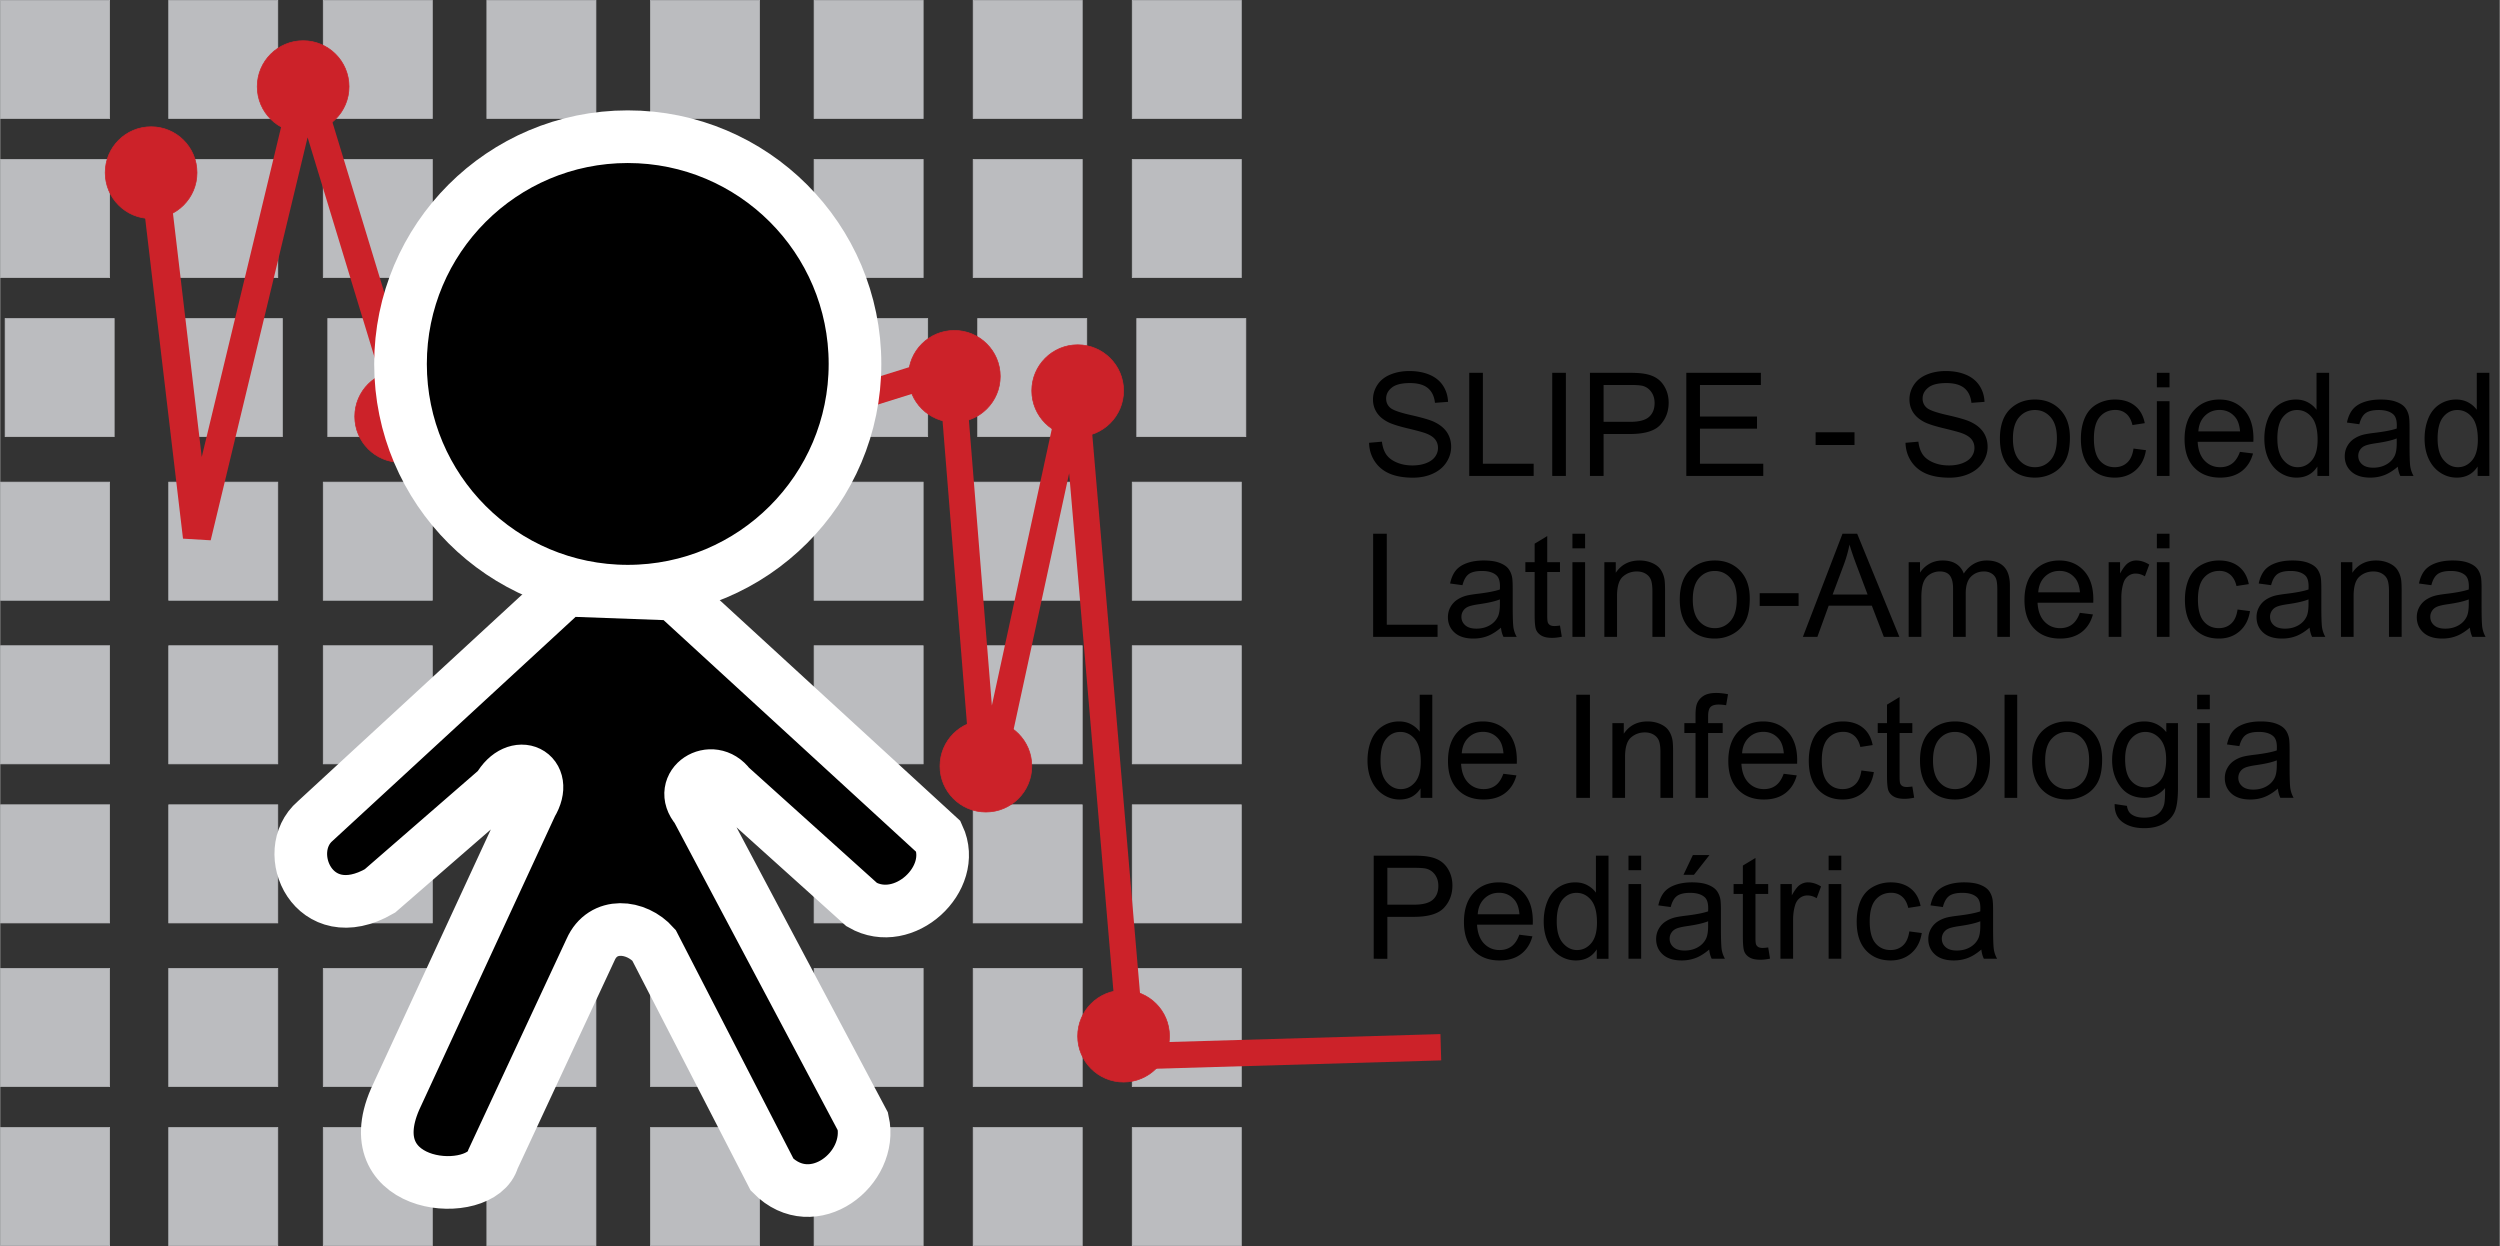
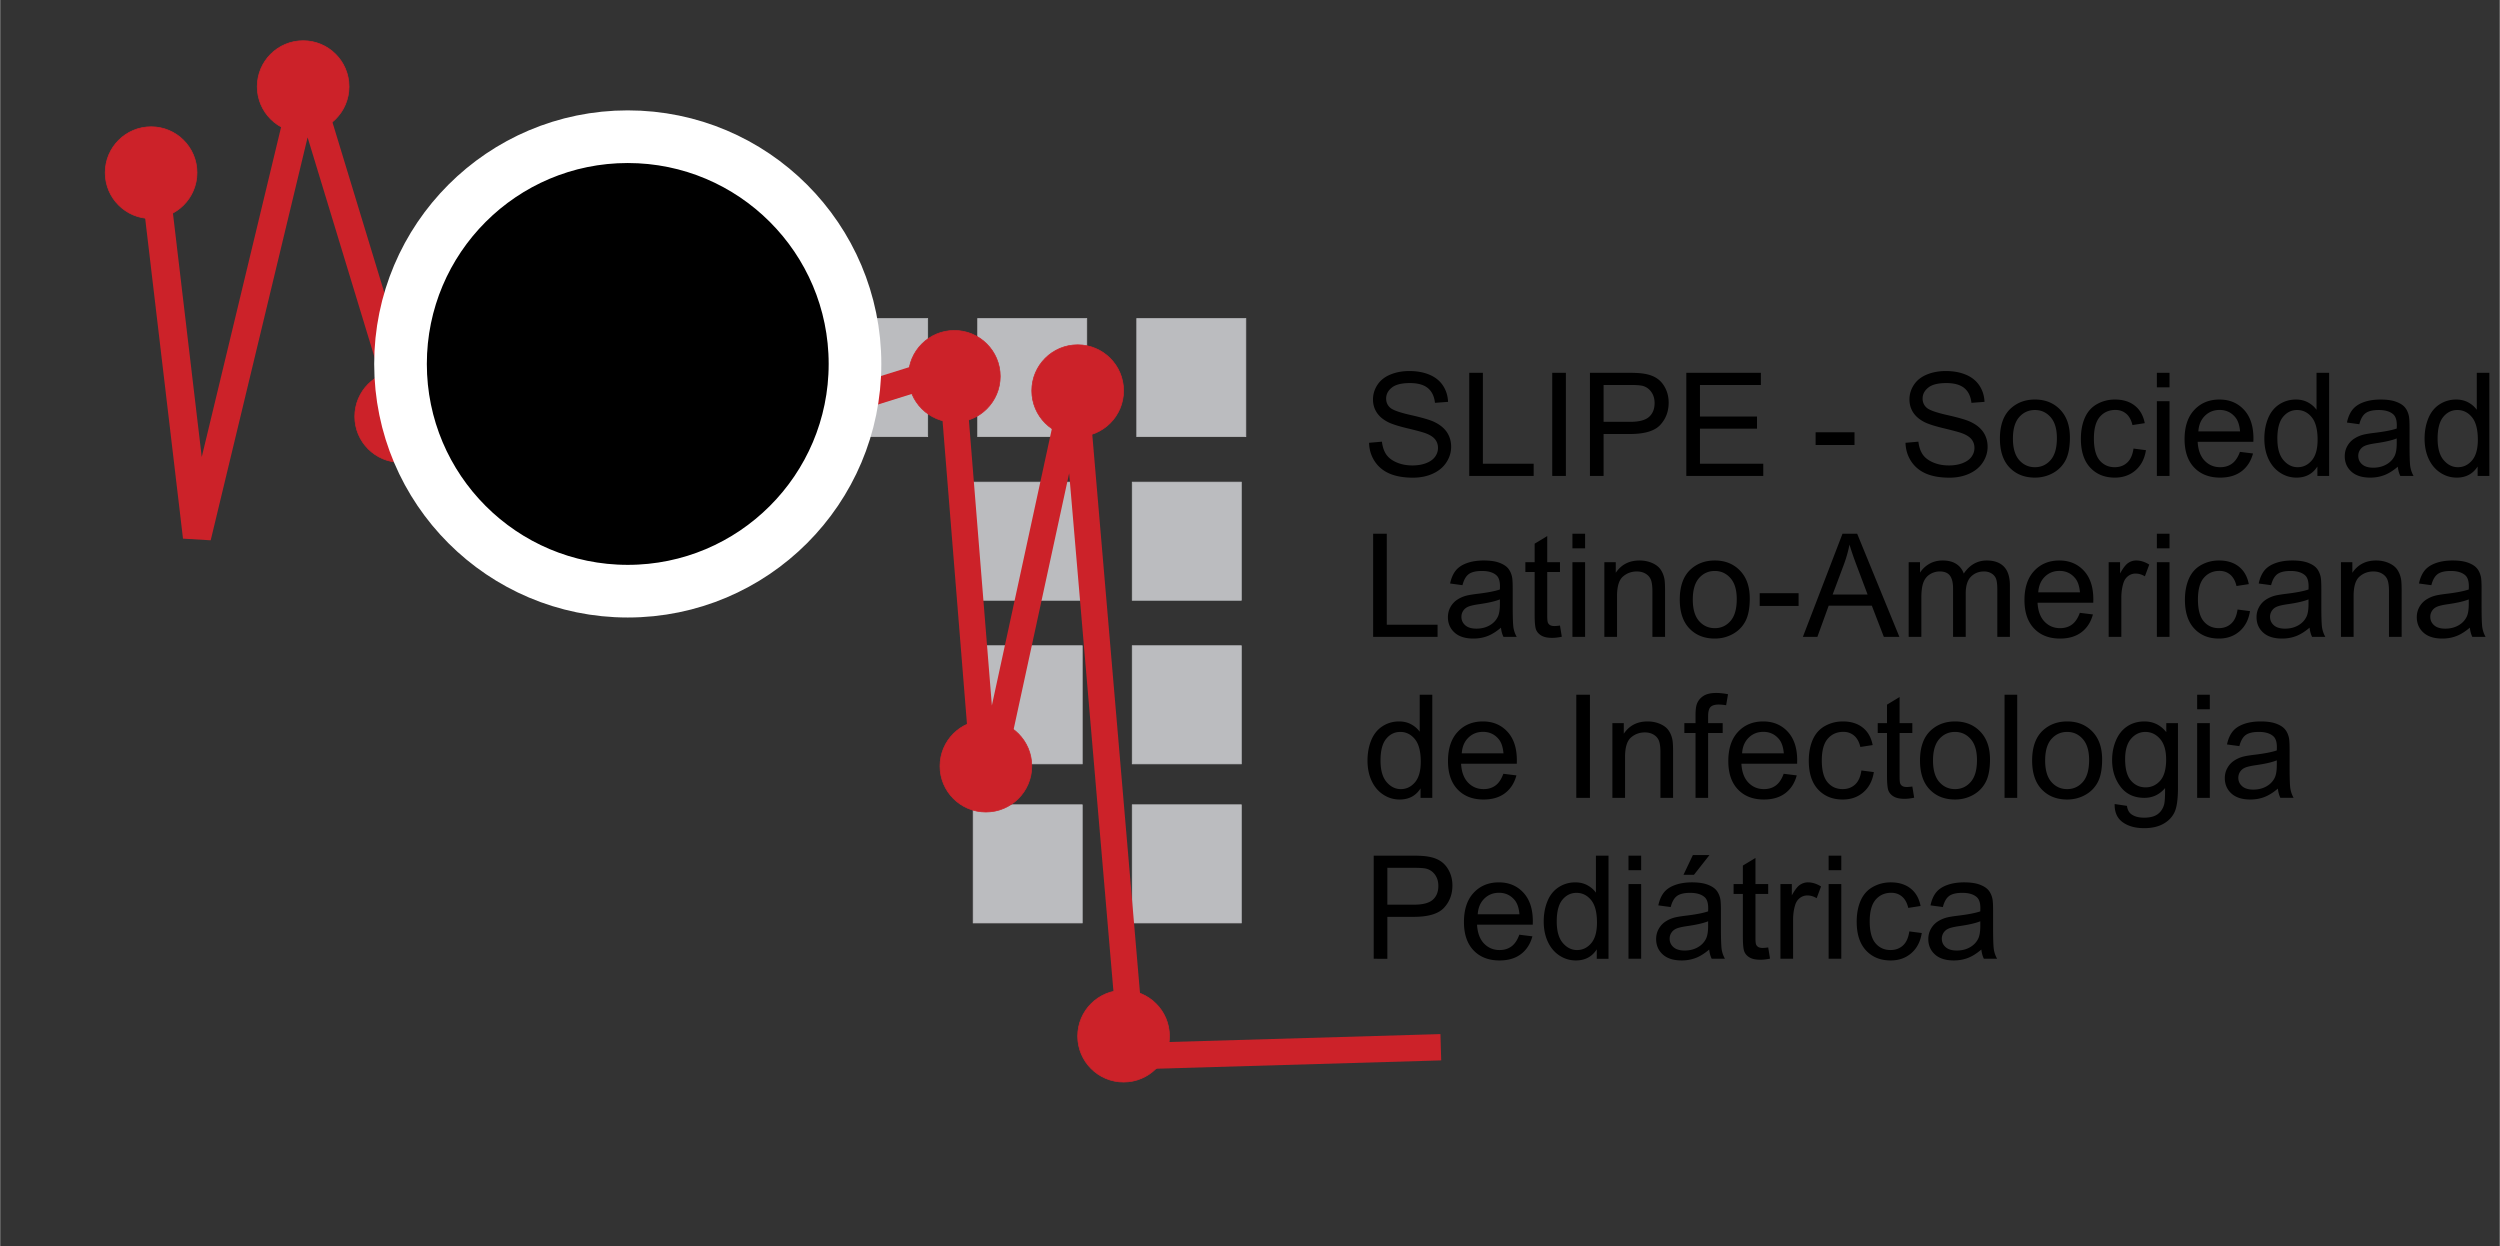
<svg xmlns="http://www.w3.org/2000/svg" width="2500" height="1246" viewBox="0 0 759.617 378.657">
  <rect x="0" y="0" width="759.617" height="378.657" fill="#333333" stroke="none" />
-   <path fill-rule="evenodd" clip-rule="evenodd" fill="#bbbcbf" stroke="#bbbcbf" stroke-width=".216" stroke-miterlimit="2.613" d="M247.337 146.512h33.148v35.91h-33.148v-35.91zM247.337 196.234h33.148v35.911h-33.148v-35.911zM247.337 244.574h33.148v35.91h-33.148v-35.91zM.108.108h33.148v35.911H.108V.108zM51.211.108h33.148v35.911H51.211V.108zM98.171.108h33.148v35.911H98.171V.108zM147.893.108h33.148v35.911h-33.148V.108zM197.615.108h33.148v35.911h-33.148V.108zM247.337.108h33.148v35.911h-33.148V.108zM295.678.108h33.148v35.911h-33.148V.108zM344.019.108h33.148v35.911h-33.148V.108zM.108 48.449h33.148v35.91H.108v-35.91zM51.211 48.449h33.148v35.91H51.211v-35.91zM98.171 48.449h33.148v35.91H98.171v-35.91zM247.337 48.449h33.148v35.91h-33.148v-35.91zM295.678 48.449h33.148v35.91h-33.148v-35.91zM344.019 48.449h33.148v35.91h-33.148v-35.91zM1.489 96.79h33.148v35.91H1.489V96.79zM52.592 96.79h33.149v35.91H52.592V96.79zM99.552 96.79H132.7v35.91H99.552V96.79zM.108 146.512h33.148v35.91H.108v-35.91zM51.211 146.512h33.148v35.91H51.211v-35.91zM98.171 146.512h33.148v35.91H98.171v-35.91zM.108 196.234h33.148v35.911H.108v-35.911zM51.211 196.234h33.148v35.911H51.211v-35.911zM98.171 196.234h33.148v35.911H98.171v-35.911zM.108 244.574h33.148v35.91H.108v-35.91zM51.211 244.574h33.148v35.91H51.211v-35.91zM98.171 244.574h33.148v35.91H98.171v-35.91zM.108 294.297h33.148v35.91H.108v-35.91zM51.211 294.297h33.148v35.91H51.211v-35.91zM98.171 294.297h33.148v35.91H98.171v-35.91zM147.893 294.297h33.148v35.91h-33.148v-35.91zM197.615 294.297h33.148v35.91h-33.148v-35.91zM247.337 294.297h33.148v35.91h-33.148v-35.91zM295.678 294.297h33.148v35.91h-33.148v-35.91zM344.019 294.297h33.148v35.91h-33.148v-35.91zM.108 342.639h33.148v35.91H.108v-35.91zM51.211 342.639h33.148v35.91H51.211v-35.91zM98.171 342.639h33.148v35.91H98.171v-35.91zM147.893 342.639h33.148v35.91h-33.148v-35.91zM197.615 342.639h33.148v35.91h-33.148v-35.91zM247.337 342.639h33.148v35.91h-33.148v-35.91zM295.678 342.639h33.148v35.91h-33.148v-35.91zM344.019 342.639h33.148v35.91h-33.148v-35.91z" />
  <path fill="none" stroke="#cc2229" stroke-width="8.566" stroke-linecap="square" stroke-linejoin="bevel" stroke-miterlimit="2.613" d="M46.726 52.476l13.077 110.718L92.931 25.45l30.513 100.257" />
  <path d="M45.854 38.527c7.703 0 13.949 6.246 13.949 13.949s-6.246 13.949-13.949 13.949-13.949-6.246-13.949-13.949 6.246-13.949 13.949-13.949zM92.059 12.373c7.703 0 13.949 6.246 13.949 13.949s-6.246 13.949-13.949 13.949c-7.702 0-13.949-6.246-13.949-13.949s6.247-13.949 13.949-13.949zM121.7 112.629c7.703 0 13.949 6.247 13.949 13.949s-6.246 13.948-13.949 13.948-13.949-6.246-13.949-13.948 6.247-13.949 13.949-13.949z" fill-rule="evenodd" clip-rule="evenodd" fill="#cc2229" stroke="#cc2229" stroke-width=".216" stroke-miterlimit="2.613" />
  <path fill-rule="evenodd" clip-rule="evenodd" fill="#bbbcbf" stroke="#bbbcbf" stroke-width=".216" stroke-miterlimit="2.613" d="M248.718 96.79h33.148v35.91h-33.148V96.79zM297.059 96.79h33.148v35.91h-33.148V96.79zM345.4 96.79h33.148v35.91H345.4V96.79zM295.678 146.512h33.148v35.91h-33.148v-35.91zM344.019 146.512h33.148v35.91h-33.148v-35.91zM295.678 196.234h33.148v35.911h-33.148v-35.911zM344.019 196.234h33.148v35.911h-33.148v-35.911zM295.678 244.574h33.148v35.91h-33.148v-35.91zM344.019 244.574h33.148v35.91h-33.148v-35.91z" />
  <path d="M289.957 100.424c7.703 0 13.949 6.246 13.949 13.949 0 7.702-6.246 13.948-13.949 13.948s-13.949-6.246-13.949-13.948c0-7.703 6.246-13.949 13.949-13.949zM327.444 104.784c7.703 0 13.949 6.246 13.949 13.949 0 7.702-6.246 13.949-13.949 13.949s-13.949-6.247-13.949-13.949c.001-7.703 6.247-13.949 13.949-13.949zM299.547 218.877c7.703 0 13.949 6.246 13.949 13.949s-6.246 13.949-13.949 13.949-13.949-6.246-13.949-13.949 6.246-13.949 13.949-13.949zM341.393 300.938c7.703 0 13.949 6.246 13.949 13.949s-6.246 13.949-13.949 13.949-13.949-6.246-13.949-13.949 6.246-13.949 13.949-13.949z" fill-rule="evenodd" clip-rule="evenodd" fill="#cc2229" stroke="#cc2229" stroke-width=".216" stroke-miterlimit="2.613" />
  <path fill="none" stroke="#cc2229" stroke-width="7.999" stroke-linecap="square" stroke-linejoin="bevel" stroke-miterlimit="2.613" d="M261.188 120.476l27.897-8.718 10.462 129.898 27.026-124.667 17.435 204.001 89.795-2.617" />
  <path d="M190.709 41.543c38.133 0 69.058 30.924 69.058 69.058 0 38.133-30.925 69.059-69.058 69.059-38.134 0-69.059-30.925-69.059-69.059.001-38.133 30.926-69.058 69.059-69.058z" fill-rule="evenodd" clip-rule="evenodd" stroke="#fff" stroke-width="16" stroke-miterlimit="2.613" />
-   <path d="M171.859 179.357l-76.1 70.137c-10.918 9.34-.54 32.912 19.616 21.275l35.954-31.236c5.499-9.773 15.847-4.578 10.125 4.877l-41.437 89.629c-12.228 28.043 26.376 30.639 29.751 18.193l29.638-63.621c3.734-8.469 13.892-7.43 19.264-1.369l35.905 69.738c12.411 12.6 30.817-1.797 27.601-16.154l-50.504-95.117c-6.189-7.223 4.645-14.23 10.051-6.893l40.103 36.107c12.819 7.404 29.26-7.914 23.333-20.666l-80.327-73.694-32.973-1.206z" fill-rule="evenodd" clip-rule="evenodd" stroke="#fff" stroke-width="16" stroke-miterlimit="2.613" />
  <path d="M415.99 134.564l3.912-.342c.186 1.568.615 2.854 1.293 3.859.676 1.005 1.729 1.817 3.152 2.437 1.426.62 3.029.93 4.811.93 1.582 0 2.979-.235 4.189-.705 1.213-.471 2.113-1.115 2.705-1.935.592-.819.887-1.713.887-2.683 0-.983-.285-1.842-.855-2.576-.568-.734-1.51-1.35-2.82-1.849-.842-.328-2.701-.837-5.58-1.528s-4.896-1.343-6.051-1.957c-1.496-.783-2.611-1.756-3.346-2.918-.734-1.161-1.1-2.462-1.1-3.901 0-1.582.449-3.061 1.346-4.436.898-1.375 2.209-2.419 3.934-3.132 1.725-.712 3.643-1.069 5.752-1.069 2.322 0 4.371.374 6.145 1.123 1.775.748 3.139 1.849 4.094 3.303s1.469 3.1 1.541 4.938l-3.977.299c-.215-1.981-.938-3.478-2.17-4.49-1.234-1.012-3.055-1.518-5.463-1.518-2.508 0-4.336.459-5.482 1.379-1.148.919-1.723 2.027-1.723 3.324 0 1.126.406 2.052 1.219 2.779.799.727 2.883 1.472 6.254 2.234 3.371.763 5.684 1.429 6.938 1.999 1.824.841 3.17 1.906 4.039 3.196s1.305 2.776 1.305 4.457c0 1.667-.477 3.239-1.432 4.714s-2.328 2.623-4.115 3.442c-1.789.819-3.803 1.229-6.039 1.229-2.836 0-5.213-.414-7.131-1.24-1.916-.826-3.42-2.07-4.51-3.73-1.091-1.66-1.665-3.538-1.722-5.633zM446.432 144.633v-31.34h4.146v27.642h15.436v3.698h-19.582zM471.658 144.633v-31.34h4.146v31.34h-4.146zM483.117 144.633v-31.34h11.82c2.082 0 3.67.1 4.768.299 1.539.256 2.83.745 3.869 1.464 1.041.72 1.879 1.728 2.514 3.025.633 1.297.951 2.722.951 4.275 0 2.666-.85 4.921-2.545 6.766-1.695 1.846-4.76 2.769-9.191 2.769h-8.039v12.741h-4.147zm4.147-16.44h8.102c2.68 0 4.582-.499 5.709-1.497 1.125-.998 1.689-2.401 1.689-4.211 0-1.311-.332-2.434-.994-3.367-.664-.933-1.537-1.55-2.619-1.849-.699-.185-1.988-.278-3.869-.278h-8.018v11.202zM512.404 144.633v-31.34h22.66v3.698H516.55v9.599h17.338v3.677H516.55v10.667h19.24v3.698h-23.386zM551.697 135.227v-3.87h11.822v3.87h-11.822zM579.018 134.564l3.912-.342c.186 1.568.615 2.854 1.293 3.859.676 1.005 1.729 1.817 3.152 2.437 1.426.62 3.029.93 4.811.93 1.582 0 2.979-.235 4.189-.705 1.213-.471 2.113-1.115 2.705-1.935.592-.819.887-1.713.887-2.683 0-.983-.285-1.842-.855-2.576-.568-.734-1.51-1.35-2.82-1.849-.842-.328-2.701-.837-5.58-1.528s-4.896-1.343-6.051-1.957c-1.496-.783-2.611-1.756-3.346-2.918-.734-1.161-1.1-2.462-1.1-3.901 0-1.582.449-3.061 1.346-4.436.898-1.375 2.209-2.419 3.934-3.132 1.725-.712 3.643-1.069 5.752-1.069 2.322 0 4.371.374 6.145 1.123 1.775.748 3.139 1.849 4.094 3.303s1.469 3.1 1.541 4.938l-3.977.299c-.215-1.981-.938-3.478-2.17-4.49-1.234-1.012-3.055-1.518-5.463-1.518-2.508 0-4.336.459-5.482 1.379-1.148.919-1.723 2.027-1.723 3.324 0 1.126.406 2.052 1.219 2.779.799.727 2.883 1.472 6.254 2.234 3.371.763 5.684 1.429 6.938 1.999 1.824.841 3.17 1.906 4.039 3.196s1.305 2.776 1.305 4.457c0 1.667-.477 3.239-1.432 4.714s-2.328 2.623-4.115 3.442c-1.789.819-3.803 1.229-6.039 1.229-2.836 0-5.213-.414-7.131-1.24-1.916-.826-3.42-2.07-4.51-3.73-1.092-1.66-1.666-3.538-1.722-5.633zM607.707 133.281c0-4.204 1.168-7.318 3.506-9.342 1.951-1.682 4.332-2.522 7.139-2.522 3.121 0 5.674 1.023 7.654 3.068s2.971 4.871 2.971 8.476c0 2.922-.438 5.22-1.314 6.895s-2.152 2.975-3.826 3.901c-1.676.926-3.502 1.39-5.484 1.39-3.178 0-5.746-1.019-7.705-3.057-1.962-2.039-2.941-4.975-2.941-8.809zm3.953 0c0 2.907.635 5.084 1.904 6.531 1.268 1.447 2.863 2.17 4.787 2.17 1.91 0 3.5-.727 4.768-2.181 1.27-1.454 1.902-3.669 1.902-6.648 0-2.808-.637-4.935-1.912-6.381-1.275-1.446-2.861-2.17-4.758-2.17-1.924 0-3.52.72-4.787 2.159-1.269 1.44-1.904 3.613-1.904 6.52zM648.303 136.317l3.783.492c-.412 2.608-1.471 4.649-3.174 6.125s-3.795 2.213-6.273 2.213c-3.107 0-5.605-1.016-7.494-3.046s-2.832-4.942-2.832-8.733c0-2.451.406-4.596 1.219-6.435.812-1.839 2.049-3.218 3.709-4.137 1.66-.919 3.467-1.379 5.42-1.379 2.465 0 4.48.624 6.049 1.871s2.572 3.018 3.014 5.312l-3.74.577c-.357-1.525-.986-2.672-1.893-3.442-.904-.77-1.998-1.154-3.281-1.154-1.938 0-3.514.694-4.725 2.084s-1.816 3.588-1.816 6.595c0 3.05.584 5.266 1.752 6.648 1.17 1.383 2.693 2.074 4.576 2.074 1.51 0 2.771-.463 3.783-1.39 1.011-.926 1.651-2.351 1.923-4.275zM655.4 117.718v-4.425h3.85v4.425h-3.85zm0 26.915V121.93h3.85v22.703h-3.85zM680.648 137.322l3.977.492c-.629 2.323-1.789 4.125-3.484 5.408-1.697 1.283-3.863 1.924-6.5 1.924-3.32 0-5.953-1.022-7.898-3.068-1.945-2.045-2.918-4.913-2.918-8.604 0-3.819.982-6.784 2.949-8.893s4.518-3.164 7.654-3.164c3.035 0 5.516 1.033 7.439 3.1 1.924 2.067 2.885 4.974 2.885 8.722 0 .228-.006.57-.021 1.026h-16.93c.141 2.494.848 4.404 2.115 5.729 1.268 1.326 2.85 1.988 4.746 1.988 1.41 0 2.615-.371 3.613-1.112.996-.741 1.787-1.924 2.373-3.548zm-12.634-6.221h12.678c-.172-1.91-.656-3.342-1.455-4.297-1.225-1.482-2.814-2.223-4.766-2.223-1.768 0-3.254.591-4.459 1.774-1.203 1.183-1.869 2.765-1.998 4.746zM704.186 144.633v-2.865c-1.439 2.252-3.557 3.378-6.35 3.378-1.811 0-3.475-.499-4.992-1.497s-2.693-2.391-3.527-4.179-1.25-3.845-1.25-6.167c0-2.266.377-4.322 1.133-6.168.756-1.845 1.889-3.26 3.398-4.243 1.512-.983 3.199-1.475 5.066-1.475 1.369 0 2.588.289 3.656.866s1.938 1.329 2.607 2.255v-11.245h3.828v31.34h-3.569zm-12.165-11.33c0 2.907.613 5.081 1.838 6.52 1.227 1.44 2.672 2.159 4.34 2.159 1.682 0 3.111-.688 4.287-2.063 1.176-1.375 1.764-3.474 1.764-6.296 0-3.106-.6-5.387-1.797-6.841s-2.672-2.181-4.424-2.181c-1.711 0-3.141.699-4.287 2.095-1.148 1.398-1.721 3.599-1.721 6.607zM728.621 141.833c-1.426 1.211-2.799 2.066-4.115 2.565-1.318.499-2.734.749-4.244.749-2.494 0-4.412-.609-5.75-1.828-1.34-1.218-2.01-2.775-2.01-4.671 0-1.112.252-2.127.758-3.046a6.29 6.29 0 0 1 1.988-2.212 9.336 9.336 0 0 1 2.77-1.261c.754-.2 1.895-.392 3.42-.578 3.107-.37 5.395-.812 6.861-1.325.016-.527.021-.862.021-1.005 0-1.567-.363-2.672-1.09-3.313-.982-.869-2.443-1.304-4.383-1.304-1.809 0-3.146.317-4.008.952-.863.634-1.5 1.756-1.914 3.367l-3.762-.513c.342-1.61.904-2.911 1.689-3.902.783-.99 1.916-1.753 3.398-2.287 1.482-.535 3.199-.802 5.152-.802 1.938 0 3.514.228 4.725.684s2.102 1.03 2.672 1.721c.57.691.969 1.564 1.197 2.619.129.655.193 1.838.193 3.548v5.131c0 3.578.08 5.84.244 6.788s.488 1.856.973 2.726h-4.018c-.398-.801-.654-1.735-.767-2.803zm-.322-8.595c-1.396.57-3.49 1.055-6.285 1.454-1.582.229-2.699.485-3.355.77s-1.162.702-1.518 1.25a3.281 3.281 0 0 0-.535 1.828c0 1.026.389 1.881 1.166 2.565.775.684 1.912 1.026 3.41 1.026 1.48 0 2.799-.324 3.953-.973 1.156-.648 2.004-1.535 2.545-2.661.414-.869.619-2.152.619-3.848v-1.411zM752.883 144.633v-2.865c-1.439 2.252-3.555 3.378-6.348 3.378-1.811 0-3.475-.499-4.992-1.497s-2.693-2.391-3.527-4.179-1.252-3.845-1.252-6.167c0-2.266.379-4.322 1.135-6.168.754-1.845 1.887-3.26 3.398-4.243 1.51-.983 3.199-1.475 5.066-1.475 1.367 0 2.586.289 3.656.866 1.068.577 1.938 1.329 2.607 2.255v-11.245h3.826v31.34h-3.569zm-12.164-11.33c0 2.907.613 5.081 1.84 6.52 1.225 1.44 2.672 2.159 4.34 2.159 1.682 0 3.109-.688 4.285-2.063 1.176-1.375 1.764-3.474 1.764-6.296 0-3.106-.598-5.387-1.795-6.841s-2.672-2.181-4.426-2.181c-1.711 0-3.139.699-4.287 2.095-1.147 1.398-1.721 3.599-1.721 6.607z" />
  <g>
    <path d="M417.23 193.547v-31.34h4.146v27.642h15.436v3.698H417.23zM456.074 190.746c-1.426 1.212-2.799 2.067-4.115 2.565-1.318.499-2.734.748-4.244.748-2.494 0-4.412-.609-5.75-1.827-1.34-1.219-2.01-2.775-2.01-4.671 0-1.112.252-2.127.758-3.046a6.29 6.29 0 0 1 1.988-2.212 9.336 9.336 0 0 1 2.77-1.261c.754-.2 1.895-.392 3.42-.578 3.107-.37 5.395-.812 6.861-1.325.016-.527.021-.862.021-1.005 0-1.567-.363-2.672-1.09-3.313-.982-.869-2.443-1.304-4.383-1.304-1.809 0-3.146.317-4.008.952-.863.634-1.5 1.756-1.914 3.367l-3.762-.513c.342-1.61.904-2.911 1.689-3.902.783-.99 1.916-1.753 3.398-2.287 1.482-.535 3.199-.802 5.152-.802 1.938 0 3.514.228 4.725.684s2.102 1.03 2.672 1.721c.57.691.969 1.564 1.197 2.619.129.655.193 1.838.193 3.548v5.131c0 3.578.08 5.839.244 6.788s.488 1.856.973 2.726h-4.018c-.398-.8-.653-1.734-.767-2.803zm-.322-8.594c-1.396.57-3.49 1.055-6.285 1.454-1.582.229-2.699.485-3.355.77s-1.162.702-1.518 1.25a3.281 3.281 0 0 0-.535 1.828c0 1.026.389 1.882 1.166 2.565.775.685 1.912 1.026 3.41 1.026 1.48 0 2.799-.324 3.953-.974 1.156-.647 2.004-1.535 2.545-2.661.414-.869.619-2.152.619-3.848v-1.41zM474.01 190.105l.557 3.398c-1.084.228-2.053.342-2.908.342-1.396 0-2.48-.221-3.25-.662s-1.311-1.022-1.625-1.742c-.312-.72-.469-2.234-.469-4.543v-13.062h-2.822v-2.993h2.822v-5.623l3.826-2.309v7.931h3.869v2.993h-3.869v13.276c0 1.098.066 1.803.203 2.116.135.313.355.562.662.748s.744.278 1.314.278c.428.002.991-.048 1.69-.148zM477.793 166.632v-4.425h3.85v4.425h-3.85zm0 26.915v-22.703h3.85v22.703h-3.85zM487.498 193.547v-22.703h3.465v3.228c1.666-2.494 4.074-3.741 7.225-3.741 1.369 0 2.627.246 3.773.737s2.006 1.137 2.576 1.935.969 1.746 1.197 2.843c.143.712.213 1.959.213 3.741v13.96H502.1v-13.81c0-1.568-.148-2.74-.449-3.517-.299-.777-.83-1.396-1.592-1.86-.764-.463-1.656-.695-2.684-.695-1.639 0-3.053.521-4.242 1.561-1.191 1.041-1.785 3.014-1.785 5.921v12.399h-3.85zM510.416 182.195c0-4.204 1.168-7.318 3.506-9.342 1.953-1.682 4.332-2.522 7.141-2.522 3.121 0 5.672 1.023 7.652 3.068 1.982 2.045 2.973 4.871 2.973 8.476 0 2.922-.439 5.22-1.314 6.895-.877 1.674-2.152 2.975-3.828 3.901-1.674.927-3.502 1.39-5.482 1.39-3.178 0-5.748-1.019-7.707-3.057s-2.941-4.975-2.941-8.809zm3.955 0c0 2.907.635 5.084 1.902 6.531 1.268 1.447 2.865 2.17 4.789 2.17 1.91 0 3.498-.728 4.768-2.181 1.268-1.454 1.902-3.669 1.902-6.648 0-2.808-.639-4.935-1.914-6.381-1.275-1.446-2.861-2.17-4.756-2.17-1.924 0-3.521.72-4.789 2.159-1.267 1.44-1.902 3.613-1.902 6.52zM534.701 184.141v-3.87h11.822v3.87h-11.822zM547.826 193.547l12.037-31.34h4.467l12.828 31.34h-4.725l-3.656-9.492h-13.105l-3.441 9.492h-4.405zm9.043-12.87h10.625l-3.27-8.679c-.998-2.637-1.74-4.803-2.225-6.499a39.79 39.79 0 0 1-1.688 5.986l-3.442 9.192zM579.979 193.547v-22.703h3.443v3.185a8.08 8.08 0 0 1 2.842-2.683c1.184-.676 2.531-1.015 4.041-1.015 1.682 0 3.061.349 4.137 1.047 1.076.699 1.834 1.675 2.277 2.929 1.795-2.651 4.133-3.976 7.012-3.976 2.252 0 3.982.624 5.195 1.871 1.211 1.247 1.816 3.167 1.816 5.761v15.584h-3.826v-14.302c0-1.539-.125-2.647-.375-3.324s-.701-1.222-1.357-1.636c-.656-.413-1.426-.62-2.309-.62-1.596 0-2.922.531-3.977 1.593s-1.582 2.761-1.582 5.099v13.19h-3.848v-14.751c0-1.71-.314-2.993-.941-3.848s-1.652-1.283-3.078-1.283a5.598 5.598 0 0 0-3.004.855c-.918.57-1.584 1.404-1.998 2.501s-.619 2.679-.619 4.746v11.779h-3.849zM631.992 186.236l3.977.492c-.629 2.323-1.789 4.126-3.484 5.408-1.697 1.283-3.863 1.924-6.5 1.924-3.32 0-5.953-1.022-7.898-3.067s-2.918-4.913-2.918-8.604c0-3.819.982-6.784 2.949-8.893s4.518-3.164 7.654-3.164c3.035 0 5.516 1.033 7.439 3.1 1.924 2.067 2.885 4.974 2.885 8.722 0 .228-.006.57-.021 1.026h-16.93c.141 2.494.848 4.404 2.115 5.729 1.268 1.326 2.85 1.989 4.746 1.989 1.41 0 2.615-.371 3.613-1.112.996-.743 1.787-1.926 2.373-3.55zm-12.635-6.221h12.678c-.172-1.91-.656-3.342-1.455-4.297-1.225-1.482-2.814-2.223-4.766-2.223-1.768 0-3.254.591-4.459 1.774-1.203 1.183-1.869 2.765-1.998 4.746zM640.756 193.547v-22.703h3.465v3.441c.883-1.61 1.699-2.672 2.447-3.185s1.57-.77 2.469-.77c1.297 0 2.615.414 3.955 1.24l-1.326 3.57c-.939-.556-1.881-.834-2.82-.834-.842 0-1.598.253-2.268.759s-1.146 1.208-1.432 2.105c-.428 1.368-.641 2.865-.641 4.489v11.886h-3.849zM655.4 166.632v-4.425h3.85v4.425h-3.85zm0 26.915v-22.703h3.85v22.703h-3.85zM679.922 185.231l3.783.492c-.414 2.608-1.473 4.649-3.174 6.125-1.703 1.475-3.795 2.212-6.275 2.212-3.107 0-5.605-1.015-7.492-3.046-1.889-2.031-2.834-4.942-2.834-8.733 0-2.451.406-4.596 1.219-6.435.812-1.839 2.049-3.218 3.709-4.137 1.66-.919 3.467-1.379 5.42-1.379 2.465 0 4.482.624 6.051 1.871 1.566 1.247 2.572 3.018 3.014 5.312l-3.742.577c-.355-1.525-.986-2.672-1.891-3.442-.906-.77-2-1.154-3.281-1.154-1.939 0-3.514.694-4.725 2.084-1.213 1.39-1.818 3.588-1.818 6.595 0 3.05.584 5.266 1.754 6.648 1.168 1.383 2.693 2.074 4.574 2.074 1.512 0 2.771-.463 3.785-1.391 1.011-.924 1.651-2.349 1.923-4.273zM701.812 190.746c-1.426 1.212-2.799 2.067-4.115 2.565-1.318.499-2.734.748-4.244.748-2.494 0-4.412-.609-5.75-1.827-1.34-1.219-2.01-2.775-2.01-4.671 0-1.112.252-2.127.758-3.046a6.29 6.29 0 0 1 1.988-2.212 9.336 9.336 0 0 1 2.77-1.261c.754-.2 1.895-.392 3.42-.578 3.107-.37 5.395-.812 6.861-1.325.016-.527.021-.862.021-1.005 0-1.567-.363-2.672-1.09-3.313-.982-.869-2.443-1.304-4.383-1.304-1.809 0-3.146.317-4.008.952-.863.634-1.5 1.756-1.914 3.367l-3.762-.513c.342-1.61.904-2.911 1.689-3.902.783-.99 1.916-1.753 3.398-2.287 1.482-.535 3.199-.802 5.152-.802 1.938 0 3.514.228 4.725.684s2.102 1.03 2.672 1.721c.57.691.969 1.564 1.197 2.619.129.655.193 1.838.193 3.548v5.131c0 3.578.08 5.839.244 6.788s.488 1.856.973 2.726h-4.018c-.397-.8-.653-1.734-.767-2.803zm-.322-8.594c-1.396.57-3.49 1.055-6.285 1.454-1.582.229-2.699.485-3.355.77s-1.162.702-1.518 1.25a3.281 3.281 0 0 0-.535 1.828c0 1.026.389 1.882 1.166 2.565.775.685 1.912 1.026 3.41 1.026 1.48 0 2.799-.324 3.953-.974 1.156-.647 2.004-1.535 2.545-2.661.414-.869.619-2.152.619-3.848v-1.41zM711.346 193.547v-22.703h3.465v3.228c1.666-2.494 4.074-3.741 7.225-3.741 1.369 0 2.627.246 3.773.737s2.006 1.137 2.576 1.935.969 1.746 1.197 2.843c.143.712.213 1.959.213 3.741v13.96h-3.848v-13.81c0-1.568-.148-2.74-.449-3.517-.299-.777-.83-1.396-1.592-1.86-.764-.463-1.656-.695-2.684-.695-1.639 0-3.053.521-4.242 1.561-1.191 1.041-1.785 3.014-1.785 5.921v12.399h-3.849zM750.512 190.746c-1.426 1.212-2.799 2.067-4.115 2.565-1.318.499-2.734.748-4.244.748-2.494 0-4.412-.609-5.75-1.827-1.34-1.219-2.01-2.775-2.01-4.671 0-1.112.252-2.127.758-3.046a6.29 6.29 0 0 1 1.988-2.212 9.336 9.336 0 0 1 2.77-1.261c.754-.2 1.895-.392 3.42-.578 3.107-.37 5.395-.812 6.861-1.325.016-.527.021-.862.021-1.005 0-1.567-.363-2.672-1.09-3.313-.982-.869-2.443-1.304-4.383-1.304-1.809 0-3.146.317-4.008.952-.863.634-1.5 1.756-1.914 3.367l-3.762-.513c.342-1.61.904-2.911 1.689-3.902.783-.99 1.916-1.753 3.398-2.287 1.482-.535 3.199-.802 5.152-.802 1.938 0 3.514.228 4.725.684s2.102 1.03 2.672 1.721c.57.691.969 1.564 1.197 2.619.129.655.193 1.838.193 3.548v5.131c0 3.578.08 5.839.244 6.788s.488 1.856.973 2.726h-4.018c-.398-.8-.654-1.734-.767-2.803zm-.323-8.594c-1.396.57-3.49 1.055-6.285 1.454-1.582.229-2.699.485-3.355.77s-1.162.702-1.518 1.25a3.281 3.281 0 0 0-.535 1.828c0 1.026.389 1.882 1.166 2.565.775.685 1.912 1.026 3.41 1.026 1.48 0 2.799-.324 3.953-.974 1.156-.647 2.004-1.535 2.545-2.661.414-.869.619-2.152.619-3.848v-1.41z" />
  </g>
  <g>
    <path d="M431.639 242.461v-2.864c-1.439 2.252-3.557 3.377-6.35 3.377-1.811 0-3.475-.499-4.992-1.496s-2.693-2.391-3.527-4.18c-.834-1.788-1.25-3.844-1.25-6.167 0-2.267.377-4.322 1.133-6.168s1.889-3.26 3.398-4.243c1.512-.983 3.199-1.476 5.066-1.476 1.369 0 2.588.289 3.656.866s1.938 1.329 2.607 2.255v-11.244h3.828v31.34h-3.569zm-12.164-11.33c0 2.907.613 5.081 1.838 6.521 1.227 1.439 2.672 2.159 4.34 2.159 1.682 0 3.111-.688 4.287-2.063 1.176-1.375 1.764-3.474 1.764-6.296 0-3.106-.6-5.387-1.797-6.841s-2.672-2.181-4.424-2.181c-1.711 0-3.141.698-4.287 2.095-1.149 1.397-1.721 3.599-1.721 6.606zM456.801 235.149l3.977.492c-.629 2.323-1.789 4.126-3.484 5.408-1.697 1.283-3.863 1.924-6.5 1.924-3.32 0-5.953-1.022-7.898-3.067s-2.918-4.913-2.918-8.604c0-3.819.982-6.784 2.949-8.894 1.967-2.108 4.518-3.164 7.654-3.164 3.035 0 5.516 1.034 7.439 3.101s2.885 4.974 2.885 8.722c0 .229-.006.57-.021 1.026h-16.93c.141 2.494.848 4.403 2.115 5.729 1.268 1.325 2.85 1.988 4.746 1.988 1.41 0 2.615-.371 3.613-1.112.996-.74 1.787-1.924 2.373-3.549zm-12.635-6.22h12.678c-.172-1.909-.656-3.342-1.455-4.297-1.225-1.482-2.814-2.224-4.766-2.224-1.768 0-3.254.592-4.459 1.774-1.203 1.184-1.869 2.766-1.998 4.747zM478.969 242.461v-31.34h4.148v31.34h-4.148zM489.936 242.461v-22.703h3.465v3.228c1.666-2.493 4.074-3.741 7.225-3.741 1.369 0 2.627.246 3.773.738 1.146.491 2.006 1.137 2.576 1.935s.969 1.746 1.197 2.843c.143.713.213 1.96.213 3.741v13.96h-3.848V228.65c0-1.567-.148-2.739-.449-3.517-.299-.776-.83-1.396-1.592-1.859-.764-.463-1.656-.695-2.684-.695-1.639 0-3.053.521-4.242 1.561-1.191 1.041-1.785 3.015-1.785 5.922v12.399h-3.849zM515.205 242.461v-19.71h-3.4v-2.993h3.4v-2.416c0-1.524.135-2.658.406-3.399.369-.997 1.021-1.806 1.955-2.426s2.24-.93 3.924-.93c1.082 0 2.279.128 3.59.385l-.576 3.355a12.98 12.98 0 0 0-2.266-.213c-1.17 0-1.996.249-2.48.748s-.727 1.432-.727 2.8v2.096h4.426v2.993h-4.426v19.71h-3.826zM541.99 235.149l3.977.492c-.627 2.323-1.789 4.126-3.484 5.408-1.695 1.283-3.863 1.924-6.498 1.924-3.322 0-5.955-1.022-7.9-3.067s-2.918-4.913-2.918-8.604c0-3.819.984-6.784 2.951-8.894 1.967-2.108 4.518-3.164 7.652-3.164 3.035 0 5.516 1.034 7.439 3.101s2.887 4.974 2.887 8.722c0 .229-.008.57-.021 1.026h-16.932c.143 2.494.848 4.403 2.117 5.729 1.268 1.325 2.85 1.988 4.746 1.988 1.41 0 2.613-.371 3.611-1.112.998-.74 1.789-1.924 2.373-3.549zm-12.635-6.22h12.678c-.17-1.909-.656-3.342-1.453-4.297-1.227-1.482-2.814-2.224-4.768-2.224-1.768 0-3.254.592-4.457 1.774-1.205 1.184-1.871 2.766-2 4.747zM565.613 234.145l3.783.492c-.412 2.608-1.471 4.649-3.174 6.125-1.703 1.475-3.795 2.212-6.273 2.212-3.107 0-5.605-1.015-7.494-3.046s-2.832-4.941-2.832-8.733c0-2.45.406-4.596 1.219-6.435.812-1.838 2.049-3.217 3.709-4.137 1.66-.919 3.467-1.379 5.42-1.379 2.465 0 4.48.624 6.049 1.871s2.572 3.018 3.014 5.312l-3.74.577c-.357-1.525-.986-2.673-1.893-3.442-.904-.77-1.998-1.154-3.281-1.154-1.938 0-3.514.695-4.725 2.085s-1.816 3.588-1.816 6.595c0 3.05.584 5.267 1.752 6.648 1.17 1.383 2.693 2.074 4.576 2.074 1.51 0 2.771-.464 3.783-1.39 1.011-.926 1.652-2.351 1.923-4.275zM581.09 239.02l.557 3.398c-1.084.228-2.053.342-2.908.342-1.396 0-2.479-.221-3.248-.662s-1.312-1.022-1.625-1.742c-.314-.72-.471-2.234-.471-4.543v-13.062h-2.822v-2.993h2.822v-5.623l3.826-2.309v7.932h3.869v2.993h-3.869v13.275c0 1.098.068 1.803.203 2.116.137.313.357.563.664.748.305.186.744.278 1.314.278.428.001.991-.049 1.688-.148zM583.422 231.109c0-4.204 1.168-7.318 3.506-9.342 1.951-1.682 4.332-2.523 7.139-2.523 3.121 0 5.674 1.023 7.654 3.068s2.971 4.87 2.971 8.477c0 2.921-.438 5.22-1.314 6.894-.877 1.675-2.152 2.976-3.826 3.901-1.676.927-3.502 1.39-5.484 1.39-3.178 0-5.746-1.019-7.705-3.057-1.963-2.038-2.941-4.974-2.941-8.808zm3.953 0c0 2.907.635 5.085 1.904 6.531 1.268 1.446 2.863 2.17 4.787 2.17 1.91 0 3.5-.728 4.768-2.181 1.27-1.454 1.902-3.67 1.902-6.648 0-2.808-.637-4.935-1.912-6.382-1.275-1.446-2.861-2.17-4.758-2.17-1.924 0-3.52.72-4.787 2.159-1.269 1.44-1.904 3.614-1.904 6.521zM609.117 242.461v-31.34h3.848v31.34h-3.848zM617.498 231.109c0-4.204 1.168-7.318 3.506-9.342 1.953-1.682 4.332-2.523 7.141-2.523 3.121 0 5.672 1.023 7.652 3.068 1.982 2.045 2.973 4.87 2.973 8.477 0 2.921-.439 5.22-1.314 6.894-.877 1.675-2.152 2.976-3.828 3.901-1.674.927-3.502 1.39-5.482 1.39-3.178 0-5.748-1.019-7.707-3.057s-2.941-4.974-2.941-8.808zm3.955 0c0 2.907.635 5.085 1.902 6.531s2.865 2.17 4.789 2.17c1.91 0 3.498-.728 4.768-2.181 1.268-1.454 1.902-3.67 1.902-6.648 0-2.808-.639-4.935-1.914-6.382-1.275-1.446-2.861-2.17-4.756-2.17-1.924 0-3.521.72-4.789 2.159s-1.902 3.614-1.902 6.521zM642.574 244.342l3.74.557c.156 1.154.592 1.995 1.305 2.522.955.712 2.258 1.068 3.912 1.068 1.781 0 3.156-.356 4.125-1.068.969-.713 1.625-1.711 1.967-2.993.199-.784.293-2.43.279-4.938-1.684 1.981-3.777 2.972-6.285 2.972-3.121 0-5.537-1.126-7.248-3.378s-2.564-4.952-2.564-8.102c0-2.167.391-4.165 1.176-5.997.783-1.831 1.92-3.246 3.408-4.243 1.49-.998 3.24-1.497 5.25-1.497 2.678 0 4.887 1.084 6.627 3.25v-2.736h3.549v19.625c0 3.534-.361 6.039-1.08 7.514-.721 1.476-1.859 2.641-3.42 3.496-1.561.854-3.482 1.282-5.762 1.282-2.709 0-4.896-.609-6.562-1.828-1.669-1.219-2.475-3.055-2.417-5.506zm3.186-13.639c0 2.979.59 5.152 1.773 6.521s2.664 2.052 4.447 2.052c1.766 0 3.248-.681 4.445-2.041 1.197-1.361 1.797-3.496 1.797-6.403 0-2.779-.617-4.874-1.85-6.285-1.232-1.41-2.719-2.116-4.457-2.116-1.711 0-3.164.695-4.361 2.085-1.197 1.387-1.794 3.451-1.794 6.187zM667.65 215.546v-4.425h3.848v4.425h-3.848zm0 26.915v-22.703h3.848v22.703h-3.848zM692.172 239.66c-1.426 1.212-2.799 2.067-4.115 2.565-1.318.499-2.734.748-4.244.748-2.494 0-4.412-.609-5.75-1.827-1.34-1.219-2.01-2.775-2.01-4.671 0-1.112.252-2.128.758-3.047s1.17-1.656 1.988-2.213a9.336 9.336 0 0 1 2.77-1.261c.754-.199 1.895-.392 3.42-.577 3.107-.371 5.395-.812 6.861-1.326.016-.526.021-.861.021-1.004 0-1.568-.363-2.673-1.09-3.313-.982-.869-2.443-1.305-4.383-1.305-1.809 0-3.146.317-4.008.951-.863.635-1.5 1.757-1.914 3.367l-3.762-.513c.342-1.61.904-2.911 1.689-3.901.783-.991 1.916-1.753 3.398-2.288 1.482-.534 3.199-.802 5.152-.802 1.938 0 3.514.229 4.725.685s2.102 1.029 2.672 1.721.969 1.564 1.197 2.619c.129.655.193 1.838.193 3.549v5.131c0 3.577.08 5.84.244 6.787.164.948.488 1.856.973 2.726h-4.018c-.398-.798-.654-1.732-.767-2.801zm-.322-8.594c-1.396.57-3.49 1.055-6.285 1.454-1.582.228-2.699.484-3.355.77s-1.162.702-1.518 1.25a3.281 3.281 0 0 0-.535 1.828c0 1.026.389 1.881 1.166 2.565.775.685 1.912 1.026 3.41 1.026 1.48 0 2.799-.324 3.953-.973 1.156-.648 2.004-1.536 2.545-2.662.414-.869.619-2.151.619-3.848v-1.41z" />
  </g>
  <g>
    <path d="M417.4 291.367v-31.34h11.822c2.08 0 3.67.1 4.768.299 1.539.257 2.828.745 3.869 1.465s1.877 1.729 2.512 3.024c.635 1.298.951 2.723.951 4.276 0 2.665-.848 4.92-2.543 6.766-1.697 1.846-4.762 2.769-9.193 2.769h-8.037v12.741H417.4zm4.149-16.439h8.102c2.68 0 4.582-.499 5.707-1.497 1.127-.997 1.689-2.4 1.689-4.211 0-1.312-.332-2.434-.994-3.367s-1.535-1.55-2.619-1.849c-.697-.186-1.988-.278-3.869-.278h-8.016v11.202zM461.652 284.056l3.977.492c-.627 2.323-1.789 4.126-3.484 5.408-1.695 1.283-3.863 1.924-6.498 1.924-3.322 0-5.955-1.022-7.9-3.067s-2.918-4.913-2.918-8.604c0-3.819.984-6.784 2.951-8.894 1.967-2.108 4.518-3.164 7.652-3.164 3.035 0 5.516 1.034 7.439 3.101s2.887 4.974 2.887 8.722c0 .229-.008.57-.021 1.026h-16.932c.143 2.494.848 4.403 2.117 5.729 1.268 1.325 2.85 1.988 4.746 1.988 1.41 0 2.613-.371 3.611-1.112.998-.741 1.789-1.924 2.373-3.549zm-12.634-6.221h12.678c-.17-1.909-.656-3.342-1.453-4.297-1.227-1.482-2.814-2.224-4.768-2.224-1.768 0-3.254.592-4.457 1.774-1.206 1.184-1.872 2.766-2 4.747zM485.189 291.367v-2.864c-1.439 2.252-3.555 3.377-6.348 3.377-1.811 0-3.475-.499-4.992-1.496s-2.693-2.391-3.527-4.18c-.834-1.788-1.252-3.844-1.252-6.167 0-2.267.379-4.322 1.135-6.168.754-1.846 1.887-3.26 3.398-4.243 1.51-.983 3.199-1.476 5.066-1.476 1.367 0 2.586.289 3.656.866 1.068.577 1.938 1.329 2.607 2.255v-11.244h3.826v31.34h-3.569zm-12.164-11.33c0 2.907.613 5.081 1.84 6.521 1.225 1.439 2.672 2.159 4.34 2.159 1.682 0 3.109-.688 4.285-2.063 1.176-1.375 1.764-3.474 1.764-6.296 0-3.106-.598-5.387-1.795-6.841s-2.672-2.181-4.426-2.181c-1.711 0-3.139.698-4.287 2.095-1.146 1.397-1.721 3.599-1.721 6.606zM494.832 264.452v-4.425h3.848v4.425h-3.848zm0 26.915v-22.703h3.848v22.703h-3.848zM519.352 288.566c-1.426 1.212-2.797 2.067-4.115 2.565-1.318.499-2.732.748-4.244.748-2.494 0-4.41-.609-5.75-1.827-1.34-1.219-2.01-2.775-2.01-4.671 0-1.112.254-2.128.76-3.047s1.168-1.656 1.988-2.213a9.325 9.325 0 0 1 2.768-1.261c.756-.199 1.896-.392 3.42-.577 3.107-.371 5.395-.812 6.863-1.326.014-.526.021-.861.021-1.004 0-1.568-.363-2.673-1.09-3.313-.984-.869-2.445-1.305-4.383-1.305-1.811 0-3.146.317-4.008.951-.863.635-1.502 1.757-1.914 3.367l-3.762-.513c.342-1.61.904-2.911 1.688-3.901.783-.991 1.918-1.753 3.4-2.288 1.48-.534 3.199-.802 5.15-.802 1.939 0 3.514.229 4.725.685s2.104 1.029 2.674 1.721c.568.691.969 1.564 1.195 2.619.129.655.193 1.838.193 3.549v5.131c0 3.577.082 5.84.246 6.787.164.948.488 1.856.973 2.726h-4.02c-.397-.798-.655-1.731-.768-2.801zm-.321-8.593c-1.396.57-3.492 1.055-6.285 1.454-1.582.228-2.701.484-3.355.77-.656.285-1.162.702-1.52 1.25a3.296 3.296 0 0 0-.533 1.828c0 1.026.387 1.881 1.164 2.565s1.914 1.026 3.41 1.026c1.482 0 2.801-.324 3.955-.973s2.002-1.536 2.545-2.662c.412-.869.619-2.151.619-3.848v-1.41zm-7.482-14.131l2.844-5.985h5.045l-4.703 5.985h-3.186zM537.287 287.926l.557 3.398c-1.084.228-2.053.342-2.908.342-1.396 0-2.479-.221-3.248-.662s-1.312-1.022-1.625-1.742c-.314-.72-.471-2.234-.471-4.543v-13.062h-2.822v-2.993h2.822v-5.623l3.826-2.309v7.932h3.869v2.993h-3.869v13.275c0 1.098.068 1.803.203 2.116.137.313.357.563.664.748.305.186.744.278 1.314.278.428.001.991-.049 1.688-.148zM541.008 291.367v-22.703h3.463v3.441c.885-1.61 1.699-2.672 2.447-3.186a4.28 4.28 0 0 1 2.471-.77c1.297 0 2.615.414 3.955 1.24l-1.326 3.57c-.941-.556-1.881-.834-2.822-.834-.842 0-1.596.253-2.266.759s-1.148 1.208-1.432 2.106c-.428 1.368-.643 2.864-.643 4.489v11.886h-3.847zM555.65 264.452v-4.425h3.85v4.425h-3.85zm0 26.915v-22.703h3.85v22.703h-3.85zM580.172 283.051l3.783.492c-.412 2.608-1.471 4.649-3.174 6.125-1.703 1.475-3.795 2.212-6.273 2.212-3.107 0-5.605-1.015-7.494-3.046s-2.832-4.941-2.832-8.733c0-2.45.406-4.596 1.219-6.435.812-1.838 2.049-3.217 3.709-4.137 1.66-.919 3.467-1.379 5.42-1.379 2.465 0 4.48.624 6.049 1.871s2.572 3.018 3.014 5.312l-3.74.577c-.357-1.525-.986-2.673-1.893-3.442-.904-.77-1.998-1.154-3.281-1.154-1.938 0-3.514.695-4.725 2.085s-1.816 3.588-1.816 6.595c0 3.05.584 5.267 1.752 6.648 1.17 1.383 2.693 2.074 4.576 2.074 1.51 0 2.771-.464 3.783-1.39 1.011-.926 1.651-2.35 1.923-4.275zM602.062 288.566c-1.426 1.212-2.797 2.067-4.115 2.565-1.318.499-2.732.748-4.244.748-2.494 0-4.41-.609-5.75-1.827-1.34-1.219-2.01-2.775-2.01-4.671 0-1.112.254-2.128.76-3.047s1.168-1.656 1.988-2.213a9.325 9.325 0 0 1 2.768-1.261c.756-.199 1.896-.392 3.42-.577 3.107-.371 5.395-.812 6.863-1.326.014-.526.021-.861.021-1.004 0-1.568-.363-2.673-1.09-3.313-.984-.869-2.445-1.305-4.383-1.305-1.811 0-3.146.317-4.008.951-.863.635-1.502 1.757-1.914 3.367l-3.762-.513c.342-1.61.904-2.911 1.688-3.901.783-.991 1.918-1.753 3.4-2.288 1.48-.534 3.199-.802 5.15-.802 1.939 0 3.514.229 4.725.685s2.104 1.029 2.674 1.721c.568.691.969 1.564 1.195 2.619.129.655.193 1.838.193 3.549v5.131c0 3.577.082 5.84.246 6.787.164.948.488 1.856.973 2.726h-4.02c-.396-.798-.654-1.731-.768-2.801zm-.32-8.593c-1.396.57-3.492 1.055-6.285 1.454-1.582.228-2.701.484-3.355.77-.656.285-1.162.702-1.52 1.25a3.296 3.296 0 0 0-.533 1.828c0 1.026.387 1.881 1.164 2.565s1.914 1.026 3.41 1.026c1.482 0 2.801-.324 3.955-.973s2.002-1.536 2.545-2.662c.412-.869.619-2.151.619-3.848v-1.41z" />
  </g>
</svg>